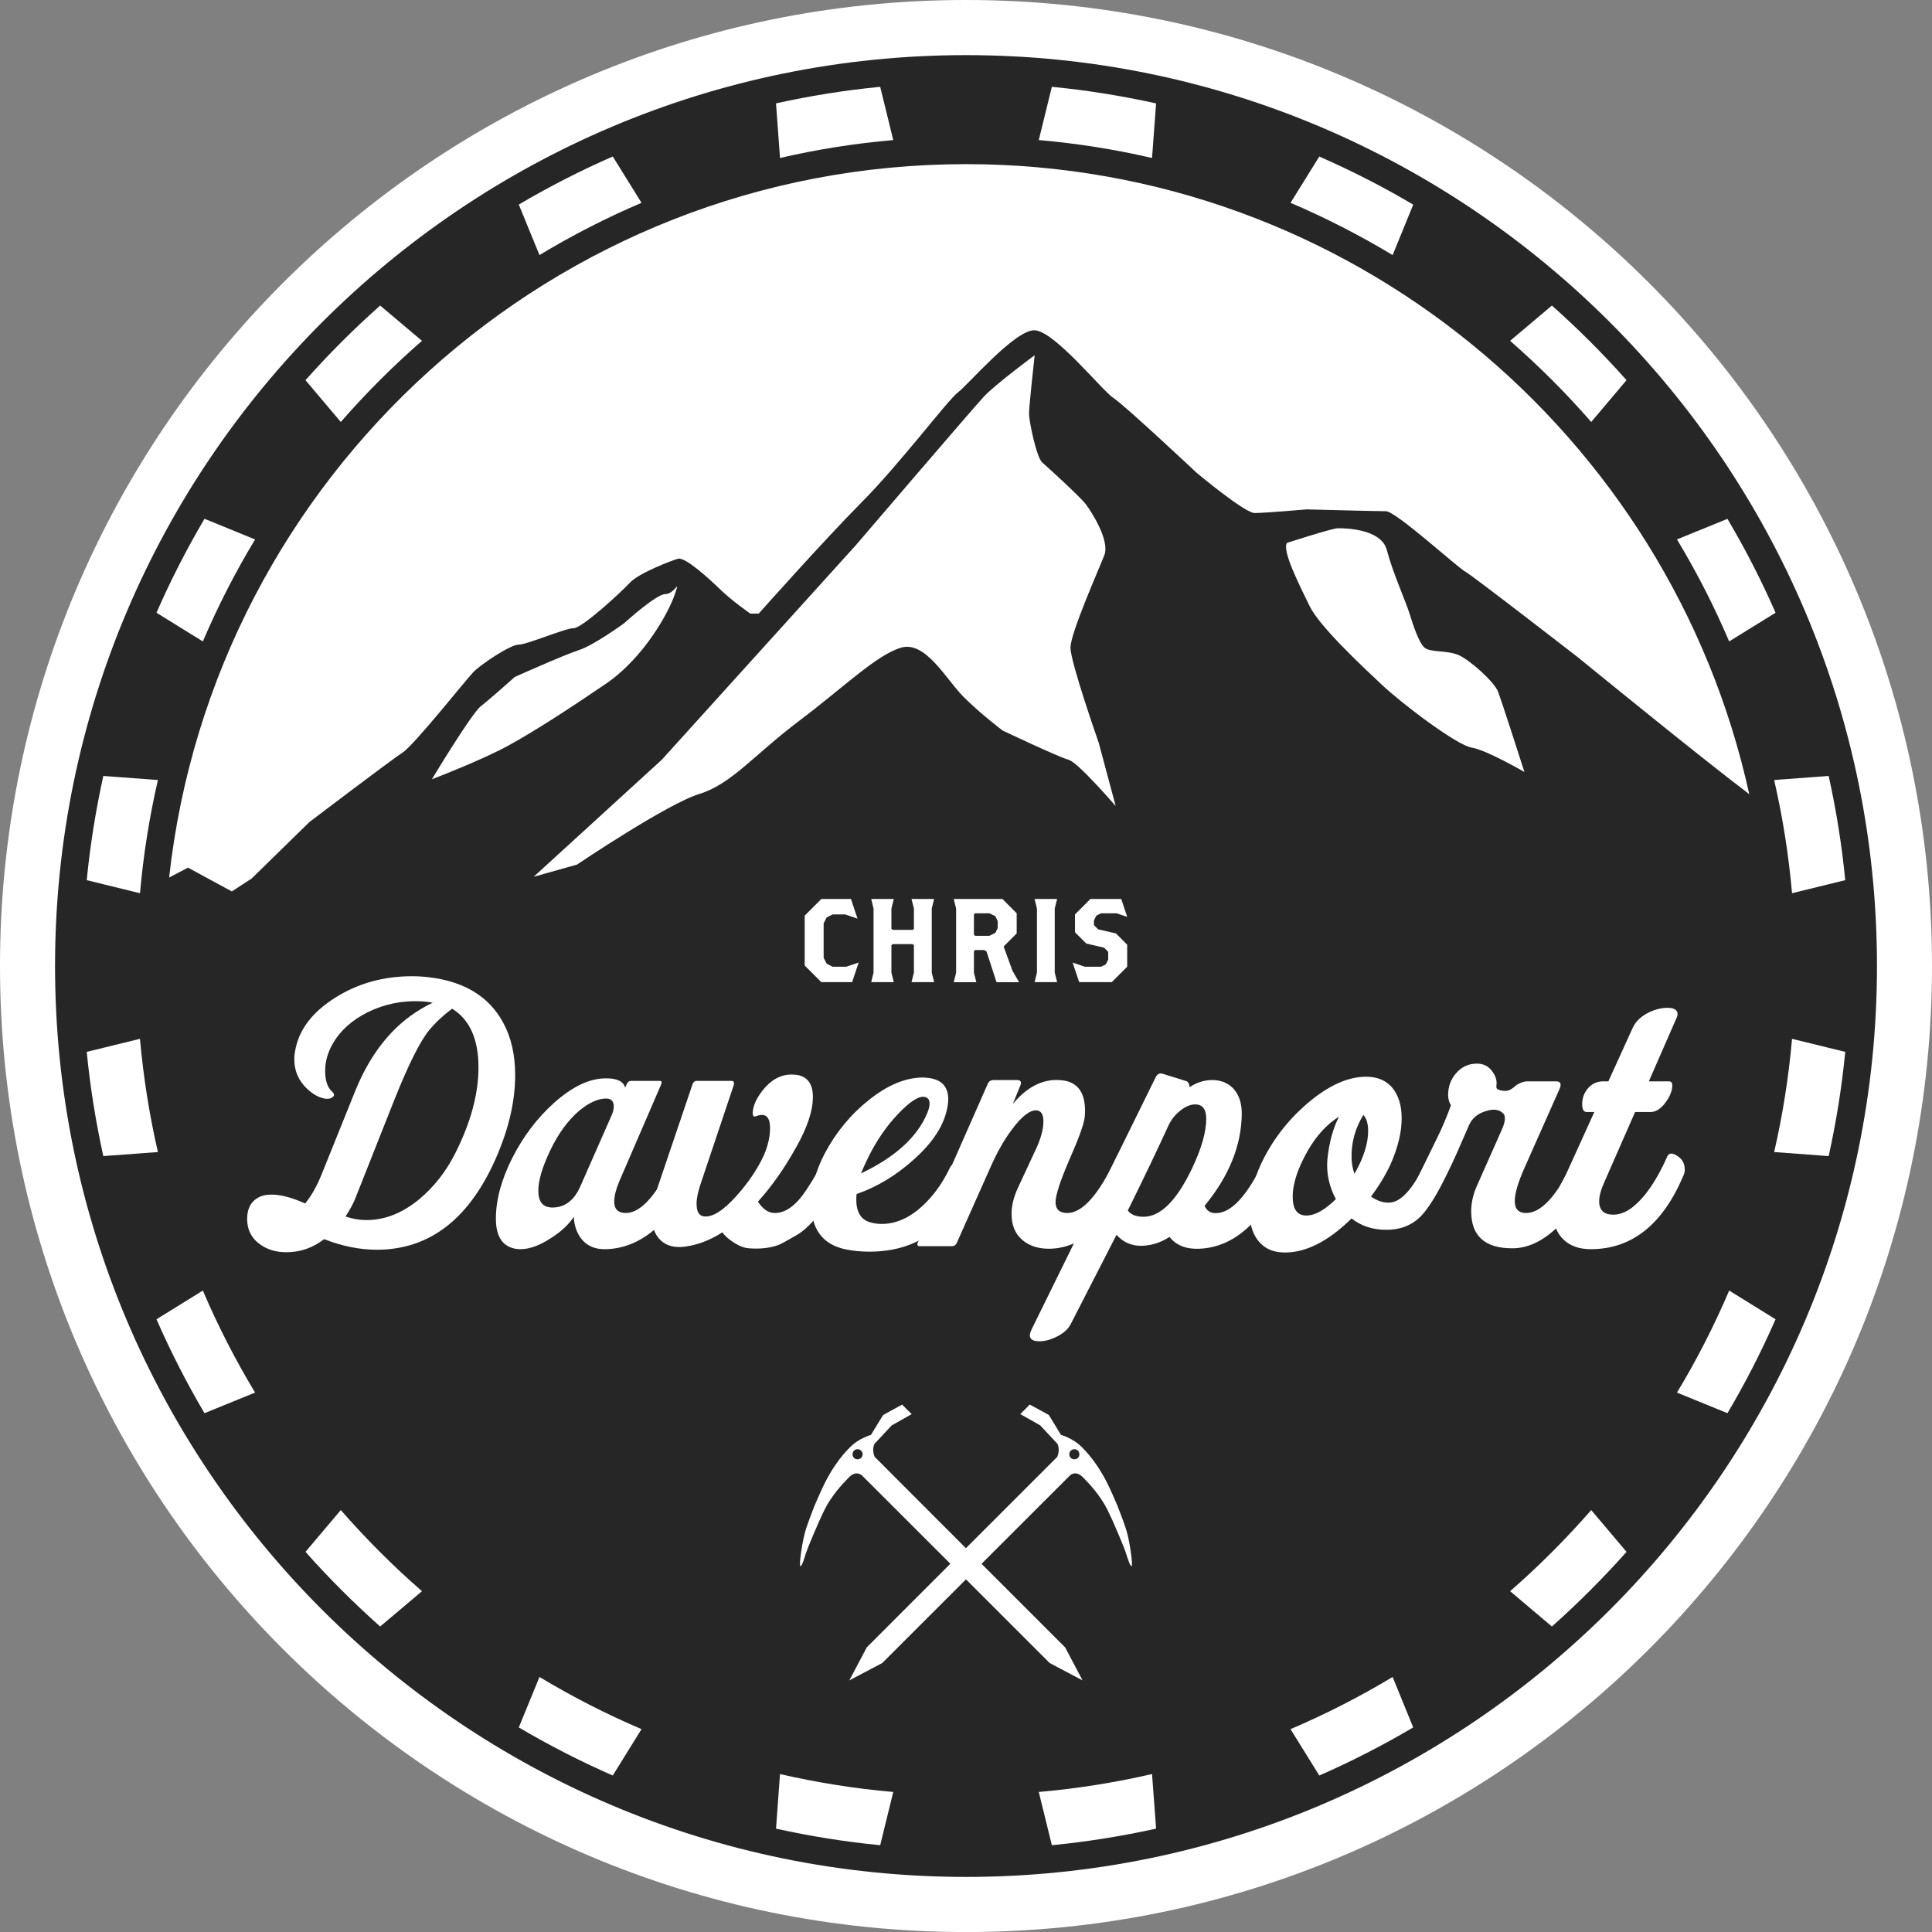
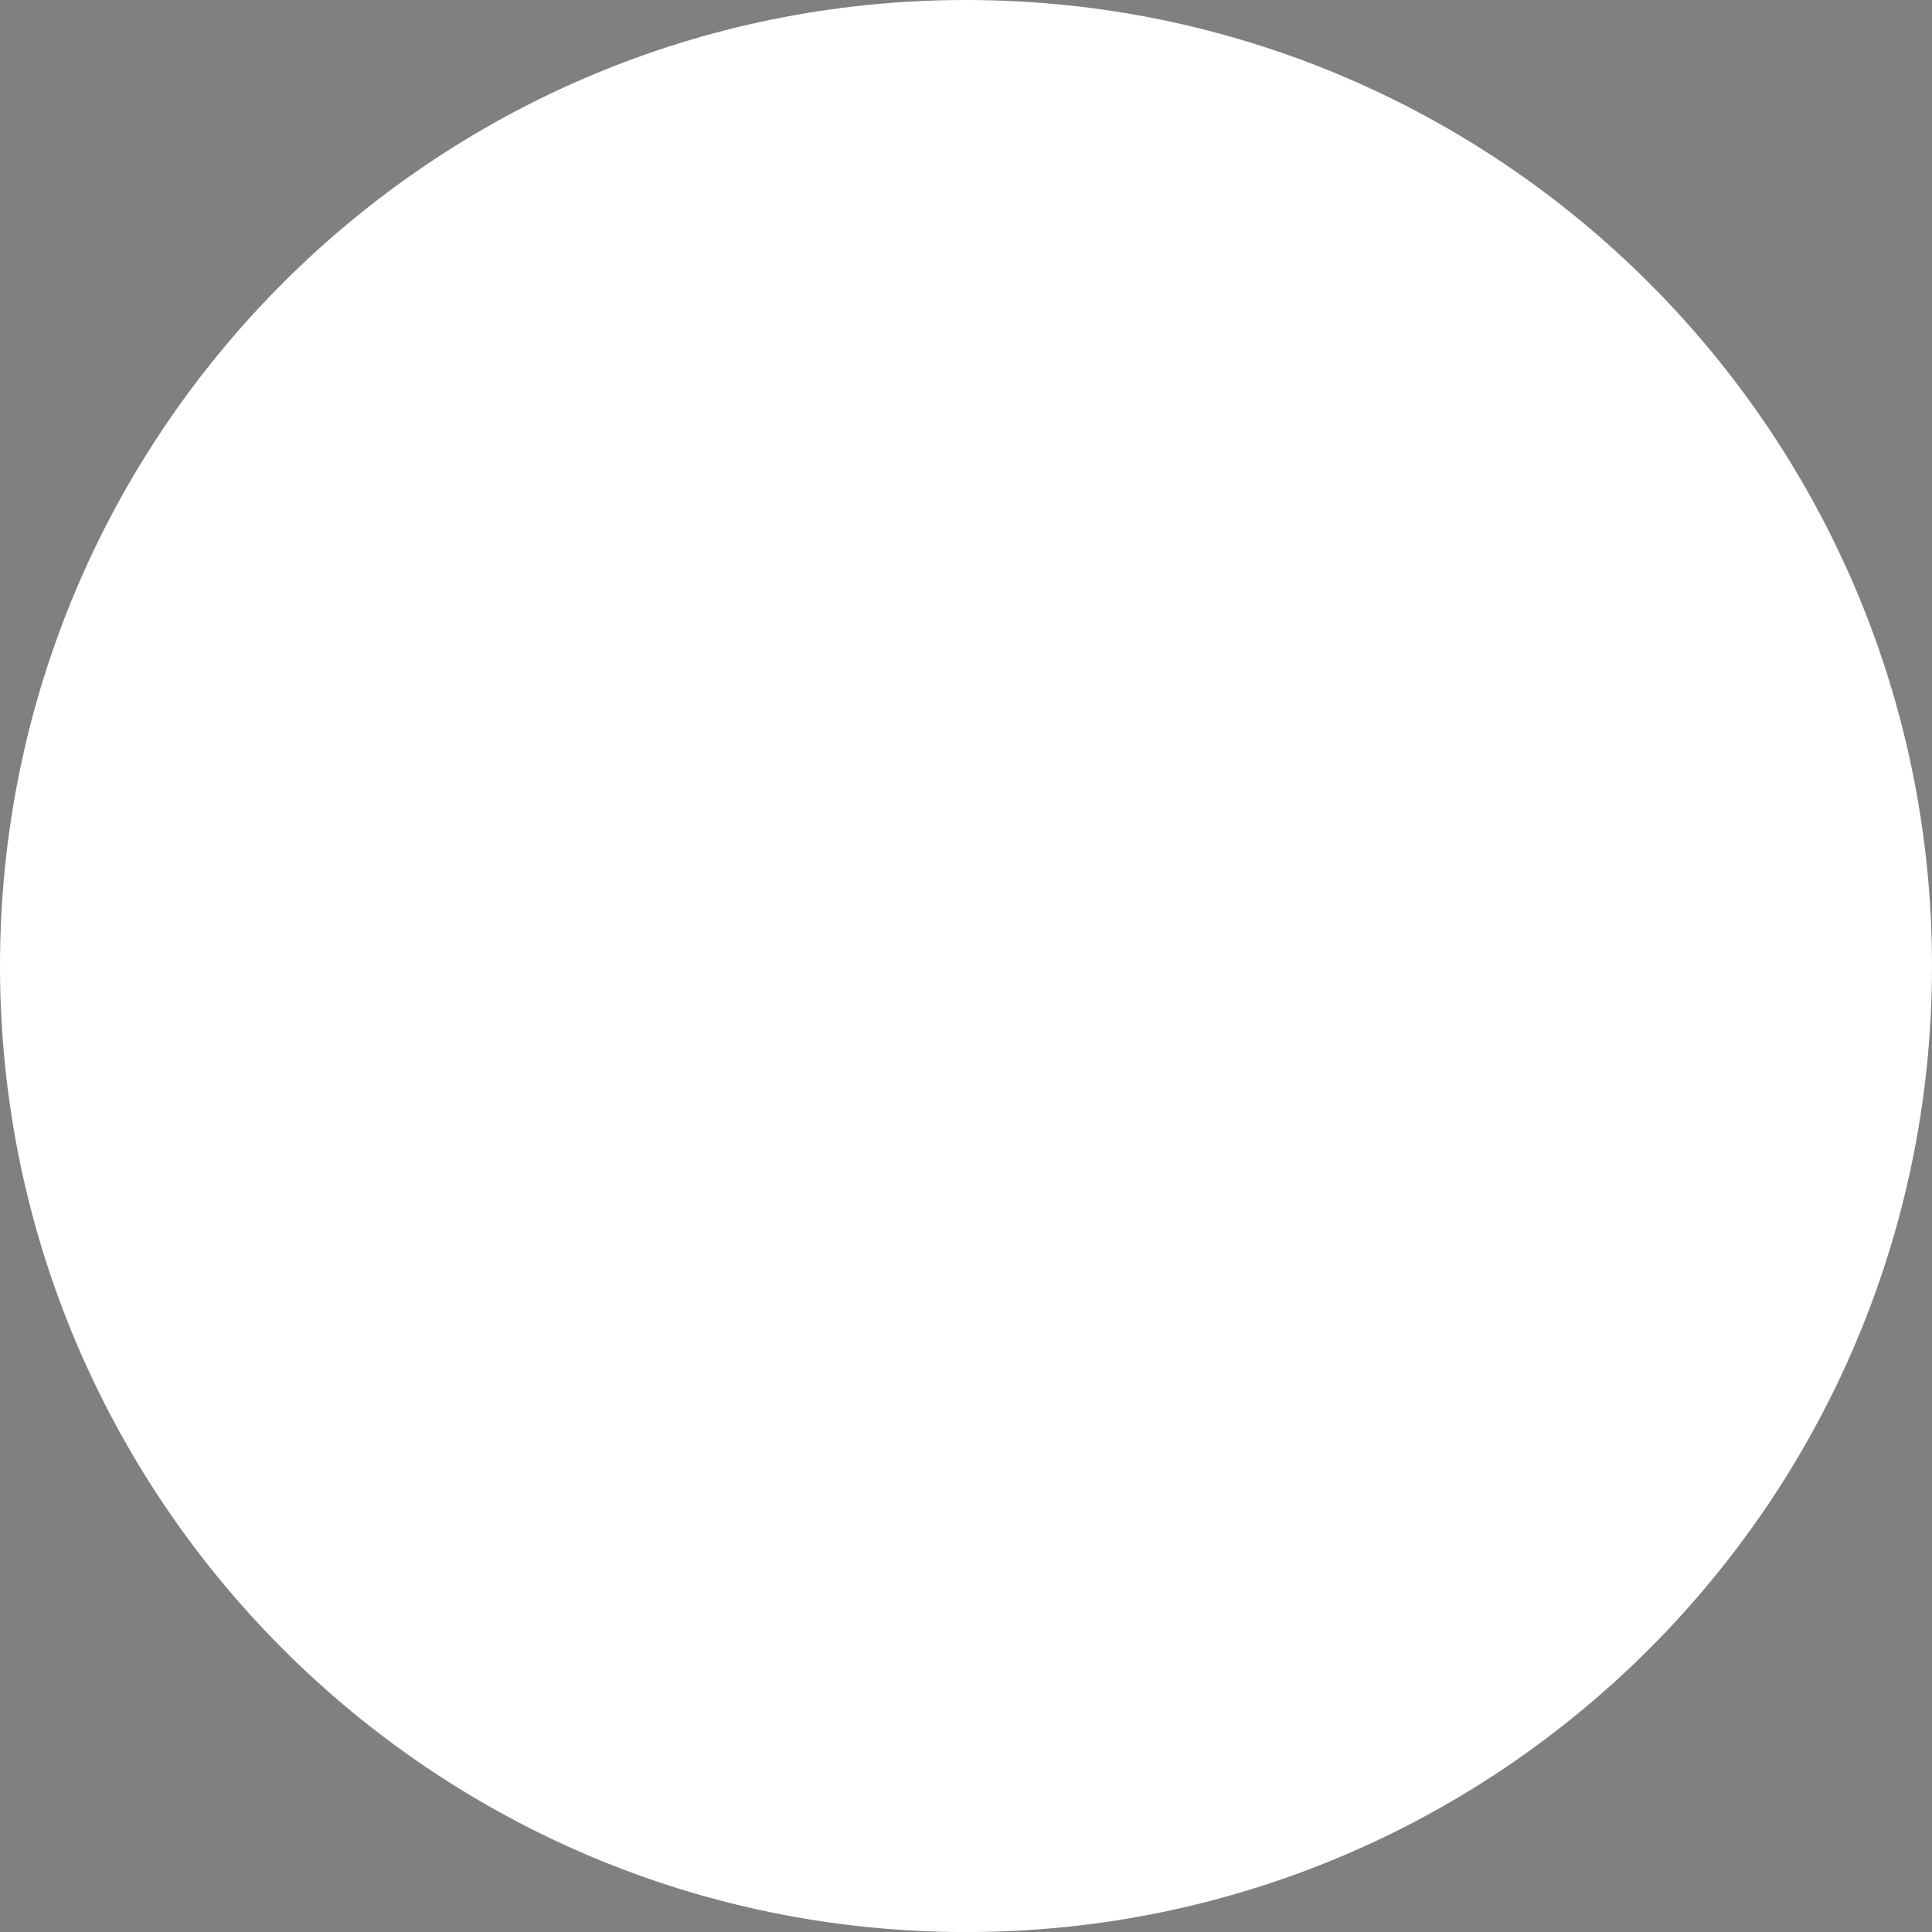
<svg xmlns="http://www.w3.org/2000/svg" xmlns:xlink="http://www.w3.org/1999/xlink" version="1.1" id="Layer_1" x="0px" y="0px" width="275.719px" height="275.726px" viewBox="0 0 275.719 275.726" enable-background="new 0 0 275.719 275.726" xml:space="preserve">
  <rect x="0" y="0" width="275.719" height="275.726" fill="#808080" stroke="none" />
  <g>
    <defs>
      <rect id="SVGID_1_" y="-0.001" width="275.719" height="275.727" />
    </defs>
    <clipPath id="SVGID_2_">
      <use xlink:href="#SVGID_1_" overflow="visible" />
    </clipPath>
    <path clip-path="url(#SVGID_2_)" fill="#FFFFFF" d="M275.719,137.859c0,76.141-61.723,137.867-137.863,137.867   C61.723,275.726,0,214,0,137.859C0,61.726,61.723,0,137.855,0C213.996,0,275.719,61.726,275.719,137.859" />
-     <path clip-path="url(#SVGID_2_)" fill="#FFFFFF" d="M94.965,84.781c-1.336,0-5.906,4.172-5.906,4.172s-4.297,3.133-6.453,3.828   c-2.149,0.695-9.141,3.828-9.141,3.828s-3.488,3.129-4.836,4.168c-1.348,1.047-6.992,10.434-6.992,10.434s7.266-2.782,11.023-4.868   c3.762-2.085,8.071-4.867,13.711-8.695c5.637-3.824,9.141-10.433,9.946-12.867C97.125,82.343,96.317,84.781,94.965,84.781" />
-     <path clip-path="url(#SVGID_2_)" fill="#262626" d="M137.867,7.867C66.176,7.867,7.855,66.179,7.855,137.859   c0,71.68,58.32,130,130.012,130c71.68,0,130-58.32,130-130C267.867,66.179,209.547,7.867,137.867,7.867 M263.336,125.609   l-7.591,1.863c-0.483-5.504-1.343-10.898-2.554-16.156l7.781-0.578C262.047,115.601,262.848,120.558,263.336,125.609    M246.527,74.047c2.55,4.304,4.843,8.777,6.867,13.398l-6.621,4.094c-2.148-5.039-4.637-9.903-7.449-14.555L246.527,74.047z    M148.738,66c0.809,0.695,5.367,4.867,6.18,5.91c0.812,1.047,3.496,5.223,2.688,7.305c-0.805,2.085-4.836,11.132-4.836,13.218   c0,2.086,4.031,13.567,4.031,13.567l2.422,9.039c0,0-5.379-6.258-6.719-6.61c-1.355-0.347-9.414-4.171-9.414-4.171   s-3.23-2.434-5.641-4.872c-2.422-2.437-5.383-7.992-8.868-6.953c-3.5,1.043-8.07,5.563-14.523,10.434   c-6.453,4.867-9.68,9.043-14.25,10.437c-4.57,1.391-17.469,10.086-17.469,10.086l-6.179,1.739l18.281-16.7l27.683-30.605   c0,0,16.66-19.477,18.282-21.215c1.613-1.742,7.253-5.914,7.253-5.914s-0.808,7.305-0.808,8.352   C146.852,60.086,147.926,65.304,148.738,66 M96.316,84.781c-0.805,2.434-4.309,9.043-9.945,12.867   c-5.641,3.828-9.95,6.61-13.711,8.695c-3.758,2.086-11.024,4.868-11.024,4.868s5.645-9.387,6.992-10.434   c1.348-1.039,4.836-4.168,4.836-4.168s6.992-3.133,9.141-3.828c2.156-0.695,6.453-3.828,6.453-3.828s4.57-4.172,5.906-4.172   C96.316,84.781,97.125,82.343,96.316,84.781 M183.676,77.476c0,0,6.457-2.09,7.258-2.09c0.812,0,6.191,0,6.992,3.137   c0.812,3.125,2.688,7.305,3.233,9.043c0.536,1.738,1.336,4.168,2.149,4.867c0.809,0.7,3.219,0.348,4.832,1.043   c1.613,0.696,5.104,3.821,5.644,5.219c0.54,1.391,3.771,11.477,3.771,11.477s-5.379-3.129-7.527-3.481   c-2.148-0.348-9.953-6.262-12.902-9.043c-2.957-2.777-8.88-8.344-10.216-11.133C185.562,83.738,182.879,78.523,183.676,77.476    M221.473,43.605c3.758,3.336,7.312,6.891,10.652,10.649l-5.039,5.968c-3.582-4.121-7.461-7.988-11.574-11.582L221.473,43.605z    M188.277,22.34c4.617,2.019,9.093,4.308,13.406,6.863l-2.938,7.199c-4.655-2.801-9.522-5.309-14.569-7.457L188.277,22.34z    M150.113,12.39c5.046,0.489,10.007,1.293,14.875,2.367l-0.579,7.79c-5.265-1.223-10.664-2.079-16.164-2.559L150.113,12.39z    M249.637,113.332c-7.258-5.485-24.426-19.508-24.426-19.508s-15.129-11.738-16.121-12.262c-1.016-0.523-9.883-8.605-11.301-8.605   c-1.406,0-11.289-0.262-11.289-0.262s-6.043,0.52-7.449,0.52c-1.418,0-8.273-5.739-8.273-5.739s-10.282-9.652-11.895-10.695   c-1.613-1.047-8.465-9.648-11.289-9.648S138.12,54.957,136.707,56c-1.406,1.043-8.265,10.172-13.711,15.652   c-5.441,5.481-14.718,15.914-14.718,15.914h-1.203c0,0-2.625-1.832-4.235-3.394c-1.613-1.567-5.039-4.696-6.054-4.434   c-1.008,0.258-5.649,2.086-6.86,3.387c-1.199,1.304-6.844,6.523-8.054,6.523c-1.211,0-6.661,2.352-7.86,2.352   c-1.211,0-5.453,2.871-6.457,3.91c-1.004,1.039-8.465,10.433-10.09,11.48c-1.609,1.039-13.297,9.914-13.297,9.914l-8.265,8.082   l-2.821,1.829l-6.25-3.391c0,0-1.023,0.527-2.695,1.406c6.309-57.176,54.891-101.804,113.73-101.804   C192.543,23.426,238.363,61.984,249.637,113.332 M125.614,12.39l1.863,7.598c-5.508,0.48-10.899,1.336-16.16,2.559l-0.571-7.797   C115.602,13.683,120.562,12.879,125.614,12.39 M87.45,22.332l4.101,6.613c-5.039,2.148-9.906,4.645-14.562,7.457l-2.95-7.211   C78.355,26.648,82.828,24.359,87.45,22.332 M54.253,43.605l5.969,5.035c-4.125,3.594-7.992,7.461-11.586,11.582l-5.039-5.968   C46.941,50.496,50.496,46.941,54.253,43.605 M29.184,74.035l7.219,2.949c-2.805,4.652-5.305,9.516-7.453,14.555l-6.618-4.094   C24.352,82.824,26.645,78.351,29.184,74.035 M14.743,110.738l7.793,0.578c-1.211,5.258-2.071,10.652-2.559,16.156l-7.598-1.863   C12.868,120.558,13.676,115.601,14.743,110.738 M12.378,150.113l7.598-1.859c0.488,5.496,1.348,10.895,2.559,16.156l-7.793,0.578   C13.676,160.125,12.868,155.167,12.378,150.113 M29.184,201.679c-2.539-4.309-4.832-8.781-6.852-13.402l6.618-4.098   c2.148,5.039,4.648,9.906,7.453,14.559L29.184,201.679z M54.253,232.121c-3.758-3.34-7.312-6.891-10.656-10.652l5.039-5.965   c3.594,4.117,7.461,7.988,11.586,11.578L54.253,232.121z M87.45,253.386c-4.622-2.023-9.094-4.316-13.411-6.863l2.95-7.199   c4.656,2.801,9.523,5.293,14.562,7.445L87.45,253.386z M125.614,263.332c-5.051-0.488-10.012-1.293-14.868-2.363l0.571-7.789   c5.261,1.207,10.652,2.079,16.16,2.555L125.614,263.332z M150.113,263.332l-1.868-7.598c5.5-0.476,10.899-1.348,16.164-2.555   l0.579,7.789C160.12,262.039,155.159,262.843,150.113,263.332 M188.277,253.386l-4.102-6.617c5.047-2.152,9.914-4.645,14.569-7.445   l2.938,7.199C197.37,249.07,192.895,251.363,188.277,253.386 M221.473,232.121l-5.961-5.039c4.113-3.59,7.98-7.461,11.574-11.578   l5.039,5.965C228.784,225.222,225.23,228.781,221.473,232.121 M246.527,201.679l-7.203-2.941c2.812-4.652,5.301-9.52,7.449-14.559   l6.621,4.098C251.37,192.898,249.077,197.371,246.527,201.679 M260.973,164.988l-7.781-0.578c1.211-5.262,2.07-10.66,2.554-16.156   l7.591,1.859C262.848,155.167,262.047,160.125,260.973,164.988" />
-     <path clip-path="url(#SVGID_2_)" fill="#FFFFFF" d="M36.723,170.988c0.519-0.336,1.195-0.504,2.031-0.504   c1.328,0,2.922,0.426,4.797,1.266c0.93-1.148,1.738-2.594,2.422-4.34l4.695-11.652c2.187-5.414,5.324-9.328,9.387-11.75   c0.613-0.367,1.183-0.675,1.699-0.91c-0.516-0.102-1.055-0.168-1.594-0.199c-2.75-0.133-5.312,0.383-7.703,1.566   c-2.195,1.109-3.828,2.555-4.883,4.336c-0.781,1.312-1.172,2.657-1.172,4.035c0,1.34,0.313,2.297,0.918,2.875   c0.43,0.372,0.457,0.668,0.098,0.902c-0.312,0.207-0.703,0.254-1.164,0.152c-0.836-0.168-1.668-0.656-2.508-1.457   c-1.164-1.144-1.75-2.523-1.75-4.141c0-0.371,0.031-0.738,0.11-1.105c0.476-2.992,2.363-5.535,5.632-7.617   c3.274-2.094,6.965-3.125,11.067-3.125c0.801,0,1.613,0.047,2.422,0.145c5.066,0.605,8.593,2.777,10.597,6.508   c1.133,2.086,1.696,4.574,1.696,7.465c0,3.5-0.809,7.195-2.422,11.094c-3.836,9.22-9.618,13.82-17.332,13.82   c-2.422,0-4.922-0.504-7.512-1.508c-1.609,1.239-3.406,1.864-5.367,1.864c-1.516,0-2.785-0.388-3.828-1.161   c-1.196-0.875-1.789-2.066-1.789-3.578C35.27,172.554,35.758,171.562,36.723,170.988 M65.043,164.437   c2.172-4.344,3.242-8.375,3.242-12.104c0-4.036-1.25-6.832-3.765-8.38c-1.262,0.945-2.344,1.957-3.243,3.031   c-1.289,1.543-2.953,4.859-4.984,9.938l-5.613,14.172c-0.293,0.711-0.742,1.551-1.367,2.516c1.003,0.344,2.003,0.508,2.996,0.508   c2.589,0,5.07-0.977,7.461-2.922C61.93,169.406,63.699,167.156,65.043,164.437" />
    <path clip-path="url(#SVGID_2_)" fill="#FFFFFF" d="M98.714,167.707c-1.109,2.719-2.527,4.981-4.257,6.777   c-2.344,2.402-4.961,3.664-7.84,3.789c-1.692,0.074-2.957-0.484-3.801-1.684c-0.574-0.84-0.887-1.824-0.926-2.944   c-0.73,1.112-1.808,2.12-3.222,3.022c-1.622,1.062-3.079,1.605-4.383,1.605c-0.805,0-1.496-0.203-2.071-0.605   c-0.968-0.688-1.445-1.93-1.445-3.738c0-2.695,0.781-5.586,2.332-8.659c1.563-3.075,3.543-5.704,5.965-7.875   c2.656-2.372,5.148-3.54,7.492-3.5c1.531,0,2.422,0.44,2.656,1.323l0.282-0.602c0.117-0.242,0.312-0.363,0.578-0.363h4.094   c0.261,0,0.328,0.185,0.171,0.543l-5.992,13.867c-0.461,1.117-0.687,2.063-0.687,2.82c0,1.086,0.547,1.625,1.664,1.625   c2.195,0,4.539-2.707,7.039-8.102c0.266-0.484,0.742-0.504,1.437-0.062c0.731,0.441,1.094,1.102,1.094,1.98   C98.895,167.21,98.833,167.46,98.714,167.707 M87.359,159c0.156-0.406,0.234-0.762,0.234-1.082c0-0.758-0.363-1.145-1.082-1.145   c-1.164,0-2.453,0.586-3.867,1.75c-1.613,1.395-2.992,3.285-4.125,5.668c-1.133,2.383-1.695,4.293-1.695,5.738   c0,1.594,0.672,2.398,2.008,2.398c1.73,0,3.039-0.965,3.929-2.883L87.359,159z" />
    <path clip-path="url(#SVGID_2_)" fill="#FFFFFF" d="M113.648,163.683c-1.691,3.043-3.516,5.641-5.48,7.801   c0.695,1.086,1.496,1.625,2.421,1.625c1.547,0,3.039-1.105,4.493-3.305c1.203-1.805,2.101-3.422,2.718-4.859   c0.078-0.284,0.36-0.344,0.86-0.188c1.07,0.321,1.617,1.023,1.617,2.105c0,0.359-0.078,0.742-0.234,1.137   c-0.653,1.605-1.618,3.242-2.879,4.902c-1.27,1.66-2.442,2.785-3.516,3.387c-1.309,0.758-2.148,1.223-2.539,1.379   c-1.231,0.445-2.629,0.605-4.207,0.48c-0.656-0.035-1.379-0.309-2.16-0.809c-0.782-0.504-1.328-0.988-1.641-1.473   c-1.769,1.125-3.535,1.801-5.301,2.039c-1.507,0.207-2.668-0.098-3.515-0.898c-0.844-0.804-1.274-1.961-1.274-3.48   c0-1,0.196-2.098,0.578-3.301l5.243-15.492c0.128-0.323,0.312-0.48,0.578-0.48h4.961c0.343,0,0.449,0.207,0.343,0.602   l-4.726,14.105c-0.383,1.129-0.578,2.066-0.578,2.825c0,1.128,0.351,1.722,1.047,1.804c1.218,0.16,2.773-0.824,4.664-2.941   c1.691-1.883,2.992-3.824,3.918-5.828c0.574-1.359,0.859-2.637,0.859-3.836c0-1.246-0.391-1.871-1.152-1.871   c-0.266,0-0.555,0.066-0.86,0.184c-0.312,0.117-0.461-0.023-0.461-0.418c0-0.961,0.469-2.059,1.438-3.305   c1.191-1.48,2.547-2.223,4.094-2.223c0.273,0,0.554,0.023,0.859,0.06c1.461,0.284,2.195,1.323,2.195,3.128   C116.011,158.5,115.222,160.882,113.648,163.683" />
    <path clip-path="url(#SVGID_2_)" fill="#FFFFFF" d="M137.965,169.031c-0.461,1.355-1.375,2.914-2.766,4.672   c-2.695,3.289-6.414,4.926-11.172,4.926c-1.199,0-2.351-0.121-3.465-0.354c-3.191-0.724-4.785-2.888-4.785-6.489   c0-2.324,0.633-4.703,1.906-7.145c1.61-3.043,3.719-5.602,6.344-7.68c2.61-2.086,5.129-3.141,7.551-3.184   c1.184,0,2.098,0.238,2.762,0.723c0.726,0.594,1.054,1.5,0.976,2.699c-0.234,2.797-1.844,5.543-4.844,8.223   c-2.566,2.32-5.32,3.984-8.23,4.98c-0.207,2.246,0.43,3.582,1.895,4.023c0.539,0.16,1.093,0.246,1.671,0.246   c2.383,0,4.625-1.164,6.747-3.488c1.152-1.238,2.148-2.738,2.988-4.496c0.156-0.367,0.41-0.547,0.75-0.547   c0.351,0,0.715,0.18,1.105,0.547C138.082,167.281,138.277,168.062,137.965,169.031 M122.867,167.46   c4.883-2.32,8.027-5.18,9.453-8.582c0.235-0.559,0.34-1.02,0.34-1.383c0-0.559-0.242-0.883-0.742-0.957   c-0.848-0.121-2.098,0.684-3.75,2.434c-1.649,1.738-3.055,3.77-4.207,6.094C123.551,165.899,123.179,166.707,122.867,167.46" />
-     <path clip-path="url(#SVGID_2_)" fill="#FFFFFF" d="M145.629,154.882l-1.094,2.672c1.992-2.398,4.191-3.539,6.562-3.418   c2.5,0.078,3.75,1.539,3.75,4.387c0,0.316-0.016,0.641-0.055,0.957c-0.117,1-0.871,3.059-2.25,6.18   c-1.266,2.965-1.902,4.926-1.902,5.891c0,1.039,0.559,1.56,1.668,1.56c2.227,0,4.609-2.747,7.148-8.228   c0.195-0.402,0.656-0.359,1.379,0.125c0.742,0.478,1.105,1.113,1.105,1.918c0,0.285-0.062,0.574-0.18,0.898   c-1.531,3.605-3.516,6.305-5.938,8.105c-1.992,1.523-4.051,2.281-6.16,2.281c-1.543,0-2.801-0.43-3.809-1.289   c-0.995-0.867-1.492-2.094-1.492-3.695c0-1.156,0.301-2.405,0.914-3.723l2.484-5.34c0.77-1.598,1.148-2.98,1.148-4.141   c0-1.043-0.367-1.562-1.082-1.562c-0.938,0-2.109,0.953-3.527,2.883c-1.031,1.398-2.02,3.137-2.938,5.219l-4.785,10.742   c-0.144,0.363-0.402,0.543-0.742,0.543h-4.559c-0.343,0-0.441-0.18-0.285-0.543l9.973-22.625c0.146-0.358,0.438-0.543,0.859-0.543   h3.289C145.652,154.136,145.824,154.386,145.629,154.882" />
    <path clip-path="url(#SVGID_2_)" fill="#FFFFFF" d="M177.215,158.937c-0.039,4.523-1.809,8.902-5.305,13.148   c0.266,0.602,0.684,0.938,1.27,1.023c2.344,0.273,4.777-2.289,7.324-7.688c0.304-0.68,0.75-0.898,1.375-0.664   c0.844,0.289,1.273,0.984,1.273,2.105c0,0.402-0.102,0.816-0.297,1.258c-0.953,2.203-2.148,4.145-3.57,5.832   c-2.383,2.719-5.09,4.133-8.125,4.258c-1.887,0.082-3.305-0.484-4.258-1.688c-1.242,0.81-2.551,1.227-3.931,1.267   c-1.452,0.038-2.664-0.485-3.632-1.563l-6.5,12.672c-0.344,0.719-0.988,1.32-1.907,1.797c-0.929,0.484-1.788,0.723-2.597,0.723   c-1.301,0-1.668-0.574-1.094-1.738l17.695-35.961c0.223-0.441,0.559-0.602,0.977-0.484l3.281,1.02   c0.352,0.082,0.547,0.383,0.574,0.902c1.008-0.676,2.082-1.02,3.234-1.02c1.191,0,2.168,0.379,2.938,1.137   C176.793,156.16,177.215,157.378,177.215,158.937 M166.785,160.562c-1.652,3.603-3.594,7.664-5.832,12.188   c0.43,0.597,1.172,0.894,2.246,0.894c2.43,0,4.727-2.305,6.922-6.902c1.351-2.84,2.023-5.202,2.023-7.082   c0-1.355-0.527-2.047-1.562-2.047c-0.695,0-1.406,0.302-2.129,0.875C167.722,159.07,167.164,159.757,166.785,160.562" />
    <path clip-path="url(#SVGID_2_)" fill="#FFFFFF" d="M198.426,166.207c-0.734,1.559-1.652,3.078-2.773,4.559   c1.004,0.68,1.961,0.961,2.891,0.836c1.648-0.238,3.398-2.352,5.234-6.359c0.273-0.559,0.652-0.719,1.148-0.484   c0.469,0.203,0.852,0.551,1.164,1.051c0.305,0.508,0.398,0.977,0.281,1.414c-0.105,0.645-0.555,1.645-1.328,3.004   c-0.848,1.598-1.668,2.781-2.469,3.539c-1.242,1.164-2.812,1.742-4.727,1.742c-1.934,0-3.586-0.539-4.961-1.625   c-3.301,3.25-6.477,4.863-9.512,4.863c-1.613,0-2.863-0.527-3.738-1.586c-0.883-1.059-1.328-2.516-1.328-4.355   c0-1.996,0.535-4.199,1.609-6.598c1.609-3.445,3.887-6.395,6.805-8.863c2.922-2.461,5.664-3.684,8.234-3.684   c1.621,0,2.859,0.527,3.75,1.582c0.879,1.07,1.328,2.516,1.328,4.355C200.035,161.597,199.496,163.8,198.426,166.207    M191.098,159.363c-2.188,1.355-3.992,3.598-5.418,6.719c-0.801,1.758-1.199,3.324-1.199,4.684c0,1.805,0.641,2.703,1.953,2.703   c1.227,0,2.633-0.781,4.207-2.34c-0.957-1.805-1.367-3.684-1.211-5.645C189.691,163.003,190.25,160.96,191.098,159.363    M195.25,161.402c0-1.039-0.234-1.805-0.684-2.289c-1.203,1.969-1.758,4.074-1.68,6.309c0.039,0.719,0.175,1.422,0.41,2.102   C194.598,165.242,195.25,163.199,195.25,161.402" />
    <path clip-path="url(#SVGID_2_)" fill="#FFFFFF" d="M210.758,151.792c0.879,0,1.574,0.312,2.07,0.935   c0.508,0.62,0.754,1.229,0.754,1.831c-0.039,0.398-0.039,0.637,0,0.715c0.039,0.165,0.289,0.281,0.75,0.367   c0.461,0.074,0.84,0.048,1.125-0.094c0.289-0.145,0.602-0.367,0.945-0.69c0.578-0.356,1.094-0.536,1.555-0.536h4.102   c0.68,0,0.836,0.395,0.457,1.195l-4.961,11.173c-0.926,2.077-1.379,3.655-1.379,4.741c0,1.109,0.539,1.68,1.613,1.68   c1.504,0,3.059-1.199,4.668-3.605c0.891-1.602,1.766-3.203,2.656-4.805c0.305-0.511,0.82-0.336,1.555,0.543   c0.73,0.879,0.914,1.742,0.574,2.582c-1.004,2.48-2.461,4.715-4.387,6.719c-2.344,2.449-4.715,3.646-7.148,3.605   c-3.836-0.035-5.75-1.796-5.75-5.285c0-1.195,0.266-2.395,0.801-3.593l3.645-8.224c0.457-1.086,0.477-1.805,0.105-2.168   c-0.586-0.559-1.418-0.664-2.5-0.297c-1.152,0.352-1.941,1.027-2.371,2.021c-0.344,0.765-0.938,2.155-1.82,4.163   c-1.766,3.88-3.094,6.34-3.973,7.38c-0.078,0.12-0.195,0.183-0.352,0.183c-0.418-0.078-0.801-0.504-1.121-1.262   c-0.324-0.762-0.43-1.52-0.312-2.285c0.039-0.195,0.094-0.375,0.172-0.539c0.422-0.836,1.418-2.879,3-6.121   c0.645-1.324,1.258-2.785,1.836-4.379c-0.227-0.363-0.371-0.804-0.398-1.324c-0.039-1.238,0.328-2.324,1.121-3.242   C208.582,152.253,209.566,151.792,210.758,151.792" />
    <path clip-path="url(#SVGID_2_)" fill="#FFFFFF" d="M240.27,167.707c-2.961,7.043-7.383,10.566-13.25,10.566   c-1.625,0-2.914-0.449-3.867-1.352c-0.961-0.906-1.445-2.117-1.445-3.633c0-1.203,0.312-2.469,0.914-3.785l4.906-10.805h-1.094   c-0.43,0-0.637-0.379-0.637-1.145c0-0.879,0.293-1.633,0.859-2.281c0.586-0.637,1.289-0.953,2.137-0.953h0.742l3.469-7.629   c0.461-1,1.328-1.777,2.598-2.339c1.035-0.438,2.004-0.603,2.93-0.485c0.586,0.125,0.871,0.403,0.871,0.844   c0,0.203-0.062,0.422-0.18,0.656l-3.914,8.953h2.883c0.418,0,0.562,0.379,0.406,1.137c-0.156,0.723-0.535,1.441-1.121,2.156   c-0.605,0.723-1.25,1.086-1.934,1.086h-2.195l-4.375,9.965c-0.508,1.117-0.754,2.047-0.754,2.766c0,1.273,0.676,1.918,2.012,1.918   c0.93,0,1.855-0.363,2.773-1.082c1.805-1.445,3.457-3.859,4.952-7.258c0.235-0.484,0.692-0.504,1.384-0.062   c0.734,0.441,1.094,1.102,1.094,1.98C240.434,167.21,240.379,167.46,240.27,167.707" />
    <polygon clip-path="url(#SVGID_2_)" fill="#FFFFFF" points="121.605,140.164 117.214,140.164 114.839,137.789 114.839,130.671    117.214,128.296 121.441,128.296 122.378,131.101 120.622,130.5 118.824,130.5 117.972,130.93 117.543,131.772 117.543,136.687    117.972,137.531 118.824,137.96 120.77,137.96 122.542,137.367  " />
-     <polygon clip-path="url(#SVGID_2_)" fill="#FFFFFF" points="130.082,140.164 130.426,138.804 130.426,134.91 130.262,134.738    127.379,134.738 127.215,134.91 127.215,138.804 127.555,140.164 124.332,140.164 124.664,138.804 124.664,129.656    124.332,128.296 127.555,128.296 127.215,129.656 127.215,132.535 127.379,132.703 130.262,132.703 130.426,132.535    130.426,129.656 130.082,128.296 133.309,128.296 132.973,129.656 132.973,138.804 133.309,140.164  " />
    <path clip-path="url(#SVGID_2_)" fill="#FFFFFF" d="M142.215,140.165l-1.438-4.407l-0.344-0.175h-1.277l-0.168,0.175v3.047   l0.344,1.36h-3.222l0.339-1.36v-9.148l-0.339-1.36h6.953l2.031,2.039v2.875l-1.863,1.864l1.266,3.476l0.93,1.614H142.215z    M142.379,131.437l-0.332-0.68l-0.848-0.422h-2.043l-0.168,0.165v2.882l0.168,0.168h2.043l0.848-0.418l0.332-0.675V131.437z" />
    <polygon clip-path="url(#SVGID_2_)" fill="#FFFFFF" points="147.645,140.164 147.984,138.804 147.984,129.656 147.645,128.296    150.863,128.296 150.523,129.656 150.523,138.804 150.863,140.164  " />
    <polygon clip-path="url(#SVGID_2_)" fill="#FFFFFF" points="158.66,140.164 154.012,140.164 153.074,137.367 154.801,137.96    157.137,137.96 157.816,137.625 158.152,136.945 158.152,135.844 157.566,135.246 155.027,134.656 153.414,133.042 153.414,130.5    155.613,128.296 160.015,128.296 160.863,130.844 159.34,130.335 157.137,130.335 156.461,130.671 156.121,131.354    156.121,132.026 156.715,132.625 159.254,133.21 160.863,134.82 160.863,137.96  " />
    <path clip-path="url(#SVGID_2_)" fill="#FFFFFF" d="M148.324,201.187l1.359,0.75l0.867,1.422l0.859,1.418   c0,0,0.414,0.094,0.988,0.379c0.574,0.258,1.34,0.703,2.051,1.418c0.711,0.719,1.348,1.496,1.934,2.328   c0.585,0.84,1.113,1.731,1.602,2.691c0.48,0.954,1.004,2.156,1.496,3.32c0.469,1.177,0.898,2.328,1.172,3.16   c0.281,0.84,0.555,2.185,0.711,3.324c0.176,1.152,0.242,2.086,0.125,2.105c-0.117,0.012-0.262-0.288-0.398-0.656   c-0.148-0.363-0.273-0.824-0.383-1.129c-0.094-0.352-0.523-1.434-1.055-2.68c-0.523-1.254-1.148-2.655-1.642-3.641   c-0.495-0.992-1.147-1.922-1.784-2.715c-0.637-0.785-1.25-1.426-1.691-1.871c-0.391-0.39-0.742-0.531-1.055-0.547   c-0.312,0-0.574,0.118-0.77,0.289l-13.398,13.387l-13.398,13.391l-4.707,2.48l2.492-4.711l13.582-13.59l13.604-13.598   c0.224-0.57,0.235-1.039,0.173-1.363c-0.048-0.324-0.156-0.503-0.156-0.503l-1.227-1.313l-1.223-1.312l-1.426-0.81l-1.426-0.805   l0.676-0.668l0.68-0.688L148.324,201.187z M153.324,206.82c-0.184,0-0.367,0.066-0.508,0.211c-0.145,0.145-0.211,0.328-0.224,0.517   c0.021,0.179,0.079,0.366,0.224,0.507c0.141,0.133,0.312,0.203,0.508,0.203c0.187,0,0.375-0.07,0.519-0.203   c0.13-0.141,0.196-0.336,0.196-0.507c0-0.188-0.059-0.372-0.196-0.521C153.699,206.886,153.511,206.82,153.324,206.82" />
    <path clip-path="url(#SVGID_2_)" fill="#FFFFFF" d="M128.746,200.453l0.684,0.688l0.675,0.668l-1.418,0.805l-1.433,0.809   l-1.223,1.312l-1.23,1.312c0,0-0.098,0.18-0.157,0.504c-0.058,0.324-0.058,0.793,0.188,1.363l13.582,13.598l13.594,13.59   l2.488,4.711l-4.695-2.48l-13.398-13.391l-13.398-13.387c-0.203-0.172-0.469-0.289-0.781-0.289   c-0.305,0.016-0.664,0.156-1.055,0.547c-0.43,0.445-1.055,1.086-1.688,1.871c-0.625,0.793-1.289,1.723-1.781,2.715   c-0.496,0.984-1.109,2.387-1.64,3.641c-0.536,1.246-0.954,2.328-1.071,2.68c-0.09,0.305-0.226,0.766-0.363,1.129   c-0.145,0.367-0.285,0.668-0.402,0.656c-0.118-0.02-0.047-0.953,0.117-2.105c0.168-1.141,0.441-2.484,0.715-3.324   c0.285-0.832,0.703-1.983,1.171-3.16c0.497-1.164,1.028-2.367,1.504-3.32c0.489-0.961,1.008-1.852,1.602-2.691   c0.578-0.832,1.211-1.609,1.934-2.328c0.703-0.715,1.464-1.16,2.05-1.418c0.578-0.285,0.977-0.379,0.977-0.379l0.859-1.418   l0.879-1.422l1.356-0.75L128.746,200.453z M121.871,207.027c-0.137,0.148-0.203,0.332-0.203,0.52c0,0.172,0.066,0.367,0.203,0.508   c0.137,0.133,0.32,0.203,0.508,0.203c0.195,0,0.383-0.07,0.515-0.203c0.141-0.141,0.207-0.328,0.219-0.508   c0-0.188-0.07-0.371-0.219-0.516c-0.132-0.145-0.328-0.211-0.515-0.211C122.203,206.82,122.019,206.886,121.871,207.027" />
  </g>
</svg>